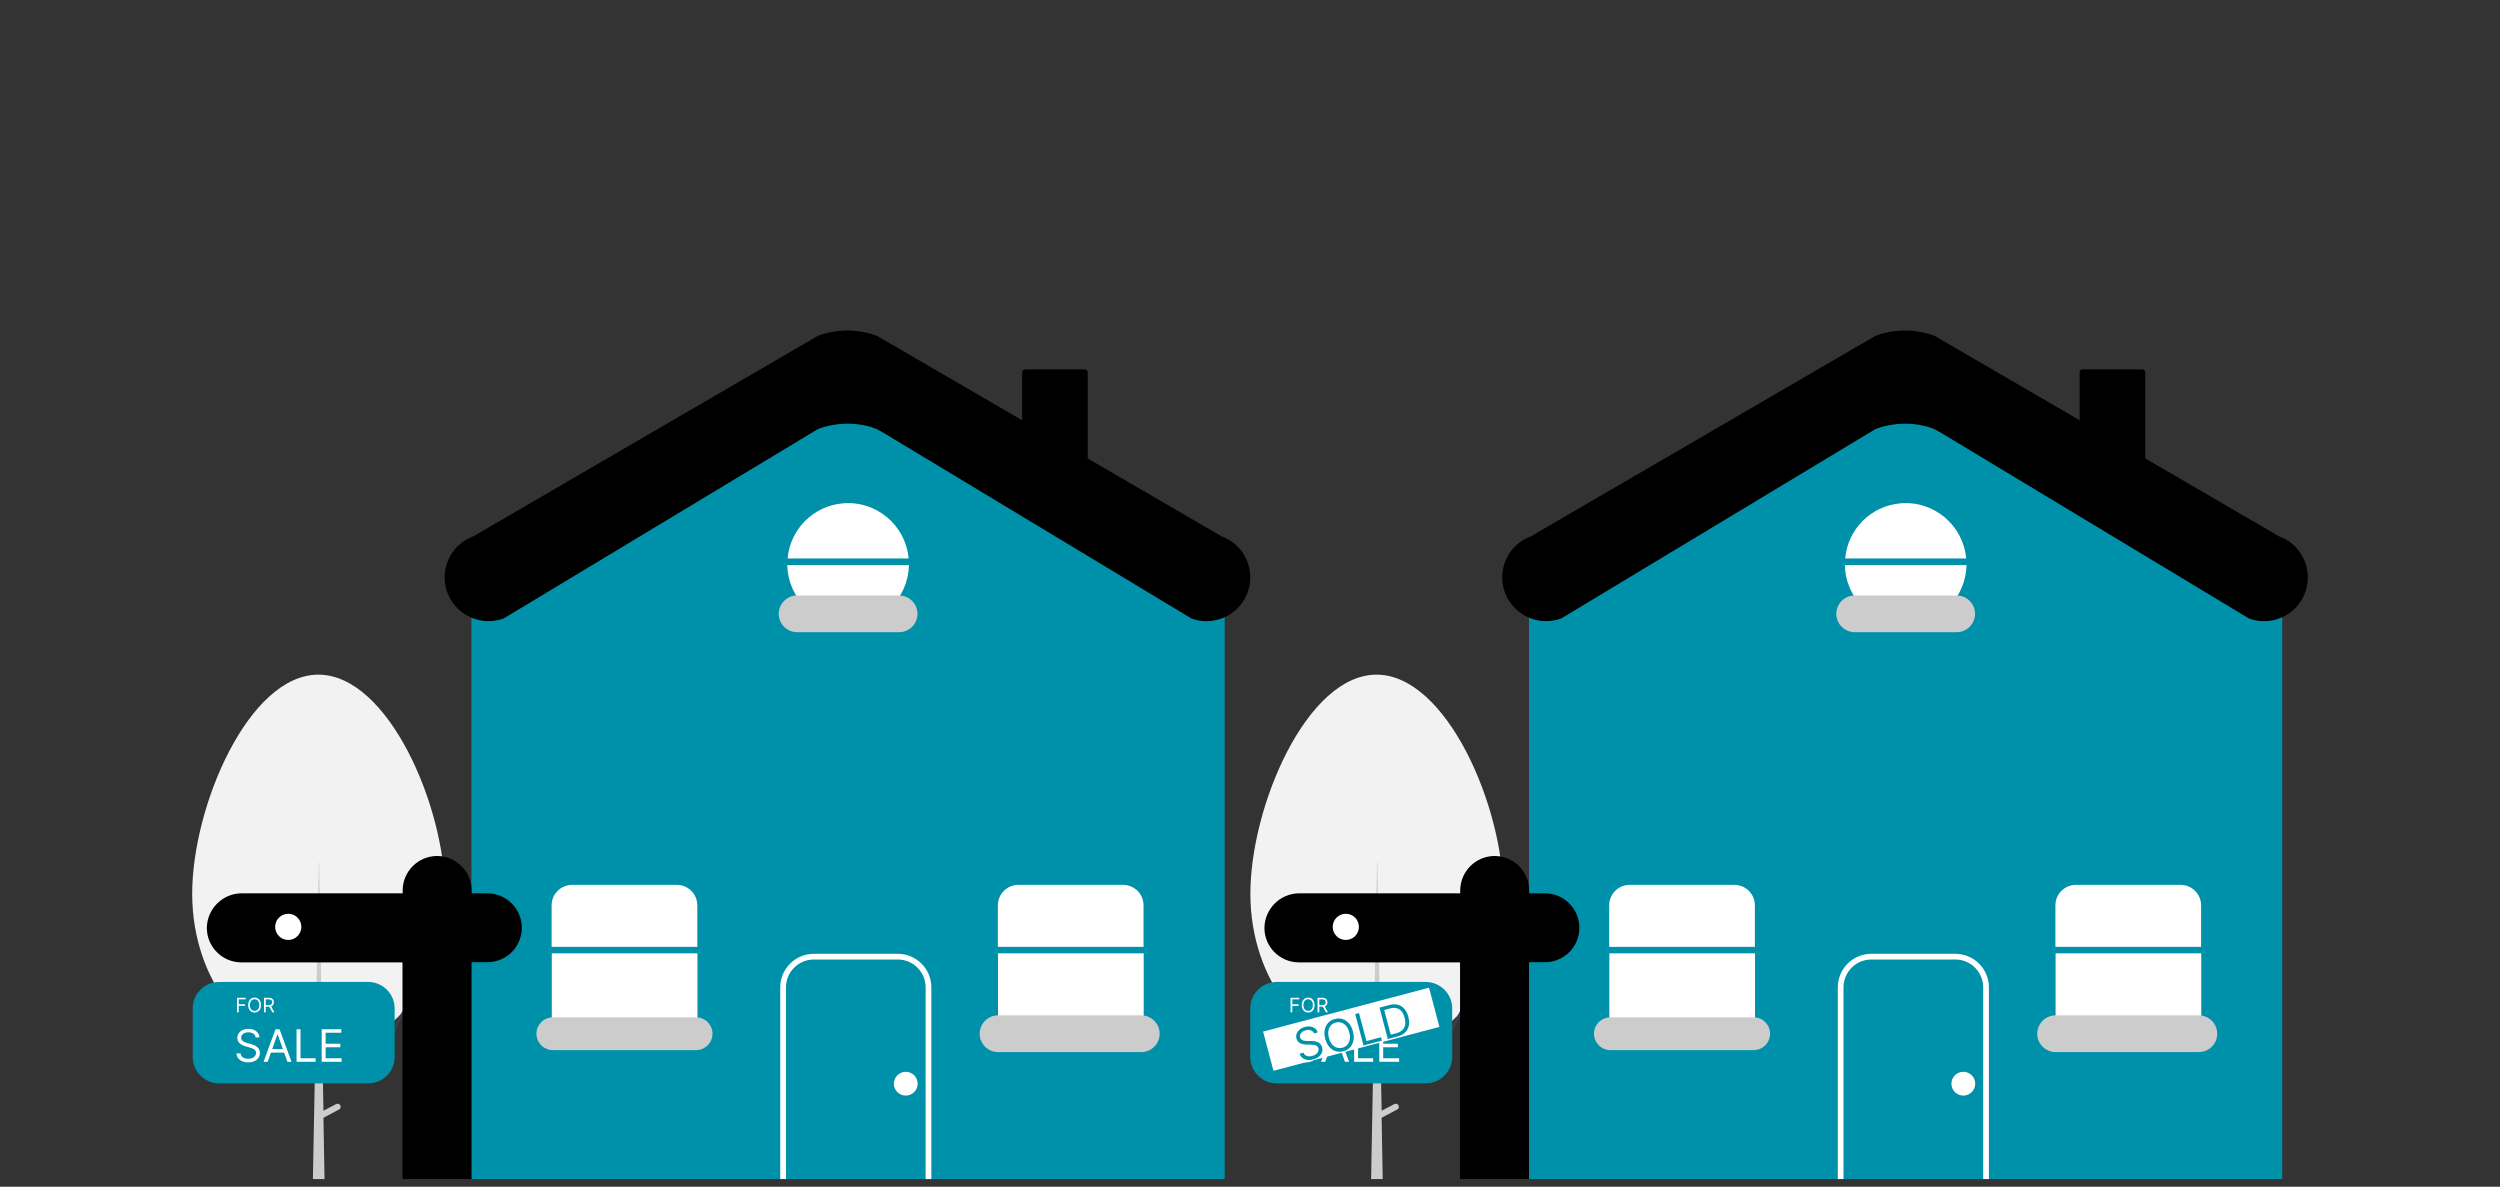
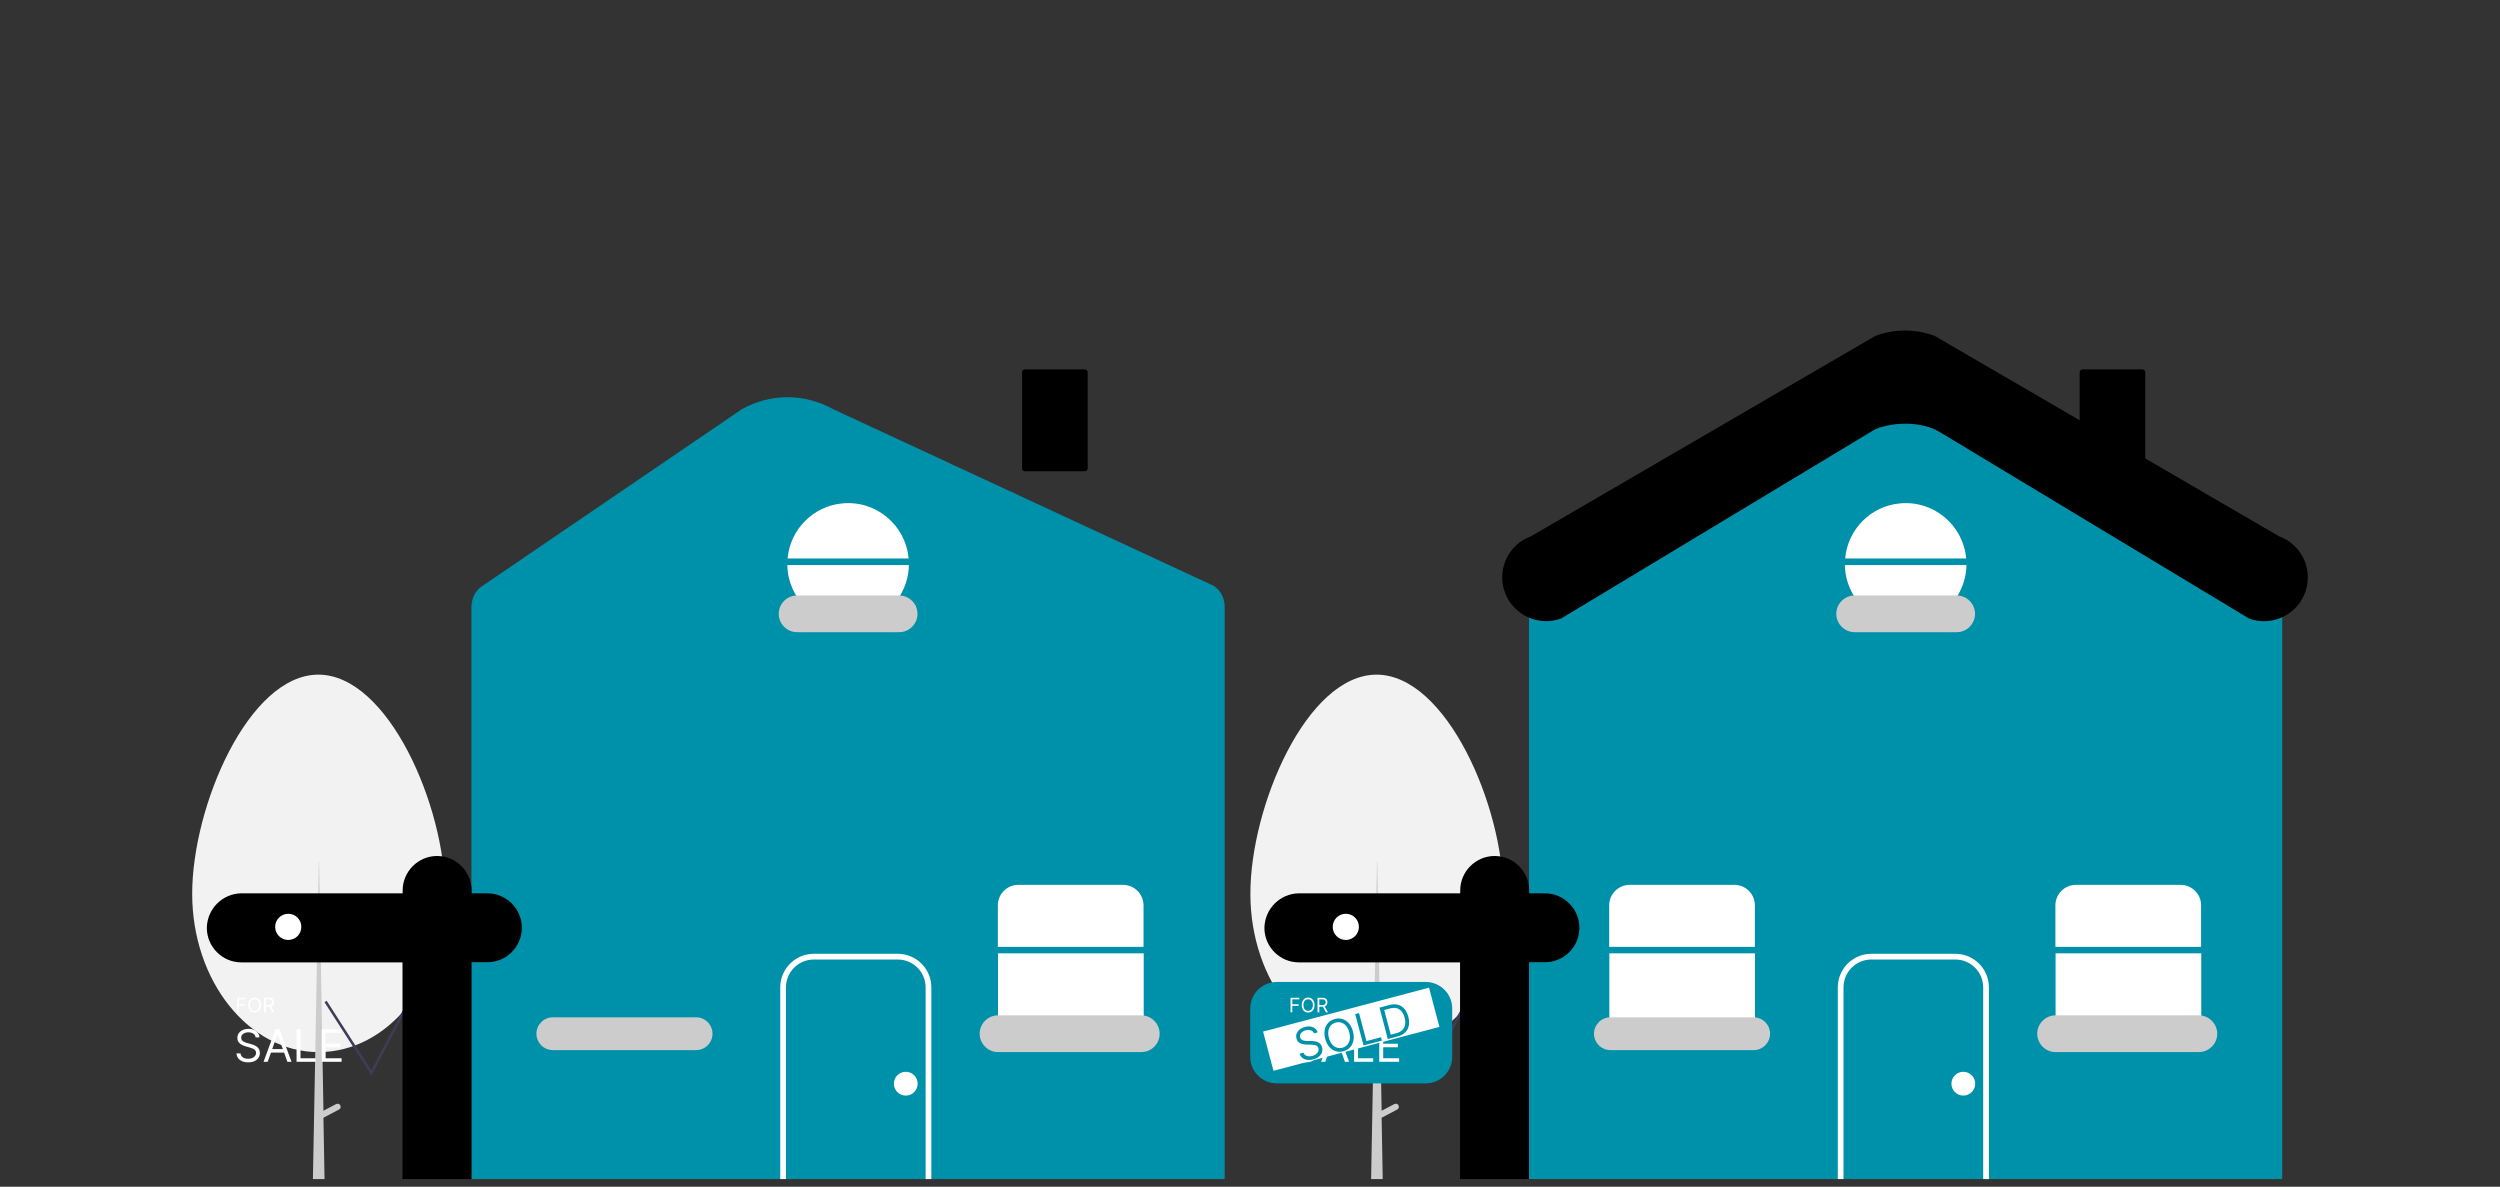
<svg xmlns="http://www.w3.org/2000/svg" width="316" height="150" viewBox="0 0 316 150" fill="none">
  <rect x="0" y="0" width="316" height="150" fill="#333333" stroke="none" />
  <g clip-path="url(#clip0_1074_21340)">
    <path d="M40.232 85.274C49.073 85.274 56.255 101.906 56.255 112.973C56.255 124.04 49.094 132.986 40.274 132.986C31.454 132.986 24.293 124.019 24.293 112.973C24.293 101.927 31.412 85.274 40.253 85.274H40.232Z" fill="#F2F2F2" />
    <path d="M43.025 139.727C42.92 139.517 42.689 139.454 42.479 139.559L40.883 140.399L40.337 108.962H40.295L39.455 154.28H41.114L40.883 141.281L42.836 140.252C43.046 140.168 43.109 139.916 43.025 139.727Z" fill="#CCCCCC" />
    <path d="M173.987 85.274C182.828 85.274 190.01 101.906 190.01 112.973C190.01 124.04 182.849 132.986 174.029 132.986C165.209 132.986 158.048 124.019 158.048 112.973C158.048 101.927 165.167 85.274 174.008 85.274H173.987Z" fill="#F2F2F2" />
    <path d="M176.78 139.727C176.675 139.517 176.444 139.454 176.234 139.559L174.638 140.399L174.092 108.962H174.05L173.21 154.28H174.869L174.638 141.281L176.591 140.252C176.801 140.168 176.864 139.916 176.78 139.727Z" fill="#CCCCCC" />
    <path d="M150.518 154.593H63.868C61.509 154.593 59.588 152.197 59.588 149.267V76.75C59.588 75.628 60.121 74.581 60.995 74.049L93.753 51.735C97.386 49.7 101.665 49.7 105.301 51.716L153.372 74.03C154.266 74.564 154.816 75.609 154.798 76.731V149.267C154.798 152.215 152.876 154.593 150.518 154.593Z" fill="#0091AA" />
-     <path d="M88.141 119.684V114.434C88.141 113.008 86.98 111.847 85.554 111.847H72.314C70.888 111.847 69.726 113.008 69.726 114.434V119.684H88.141Z" fill="white" />
-     <path d="M69.746 120.503V128.626C69.746 130.052 70.907 131.213 72.333 131.213H85.573C86.999 131.213 88.16 130.052 88.16 128.626V120.503H69.746Z" fill="white" />
    <path d="M113.48 154.763H102.865C100.525 154.763 98.623 152.86 98.623 150.521V124.802C98.623 122.463 100.525 120.56 102.865 120.56H113.48C115.819 120.56 117.722 122.463 117.722 124.802V150.521C117.722 152.86 115.838 154.763 113.48 154.763ZM102.865 121.282C100.924 121.282 99.345 122.862 99.345 124.802V150.521C99.345 152.461 100.924 154.04 102.865 154.04H113.48C115.42 154.04 117 152.461 117 150.521V124.802C117 122.862 115.42 121.282 113.48 121.282H102.865Z" fill="white" />
    <path d="M114.849 70.586C114.469 66.363 110.74 63.243 106.516 63.625C102.808 63.948 99.878 66.897 99.555 70.586H114.849Z" fill="white" />
    <path d="M99.517 71.424C99.593 75.666 103.093 79.054 107.335 78.976C111.464 78.9 114.811 75.572 114.887 71.424H99.517Z" fill="white" />
    <path d="M113.65 79.909H100.752C99.477 79.909 98.431 78.863 98.431 77.588C98.431 76.313 99.477 75.268 100.752 75.268H113.65C114.925 75.268 115.971 76.313 115.971 77.588C115.971 78.863 114.925 79.909 113.65 79.909Z" fill="#CCCCCC" />
    <path d="M69.878 128.588C68.735 128.588 67.805 129.521 67.805 130.661C67.805 131.801 68.737 132.734 69.878 132.734H87.988C89.131 132.734 90.061 131.801 90.061 130.661C90.061 129.521 89.129 128.588 87.988 128.588H69.878Z" fill="#CCCCCC" />
    <path d="M126.149 120.503V128.626C126.149 130.052 127.311 131.213 128.736 131.213H141.977C143.403 131.213 144.564 130.052 144.564 128.626V120.503H126.149Z" fill="white" />
    <path d="M144.543 119.684V114.434C144.543 113.008 143.382 111.847 141.956 111.847H128.715C127.29 111.847 126.128 113.008 126.128 114.434V119.684H144.543Z" fill="white" />
    <path d="M114.488 138.482C115.318 138.482 115.992 137.809 115.992 136.978C115.992 136.148 115.318 135.475 114.488 135.475C113.658 135.475 112.984 136.148 112.984 136.978C112.984 137.809 113.658 138.482 114.488 138.482Z" fill="#FFFFFE" />
    <path d="M46.956 135.93L41.02 126.686L41.286 126.495L46.937 135.283L51.541 126.514L51.826 126.667L46.956 135.93Z" fill="#3F3D56" />
    <path d="M26.145 117.288C26.145 119.684 28.105 121.644 30.501 121.644H50.875V154.553C59.644 154.725 50.913 154.38 59.588 154.553V121.625H61.604C64.019 121.625 65.959 119.665 65.959 117.269C65.959 114.873 64 112.914 61.604 112.914H59.607V112.553C59.607 110.157 57.647 108.197 55.251 108.197C52.855 108.197 50.896 110.157 50.896 112.553V112.914H30.538C28.123 112.933 26.183 114.873 26.143 117.288H26.145Z" fill="black" />
    <path d="M36.435 118.811C37.349 118.811 38.09 118.07 38.09 117.156C38.09 116.242 37.349 115.501 36.435 115.501C35.521 115.501 34.78 116.242 34.78 117.156C34.78 118.07 35.521 118.811 36.435 118.811Z" fill="white" />
-     <path d="M46.536 136.94H27.703C25.858 136.94 24.356 135.437 24.356 133.593V127.467C24.356 125.621 25.86 124.12 27.703 124.12H46.536C48.382 124.12 49.884 125.623 49.884 127.467V133.593C49.884 135.439 48.38 136.94 46.536 136.94Z" fill="#0091AA" />
    <path d="M144.26 132.982H126.149C124.875 132.982 123.829 131.936 123.829 130.661C123.829 129.387 124.875 128.341 126.149 128.341H144.26C145.534 128.341 146.58 129.387 146.58 130.661C146.58 131.936 145.553 132.982 144.26 132.982Z" fill="#CCCCCC" />
    <path d="M129.553 46.693C129.343 46.693 129.192 46.865 129.192 47.054V59.209C129.192 59.419 129.364 59.57 129.553 59.57H137.124C137.334 59.57 137.485 59.398 137.485 59.209V47.056C137.485 46.846 137.313 46.695 137.124 46.695H129.553V46.693Z" fill="black" />
-     <path d="M150.593 78.176L110.874 54.225C108.459 53.331 105.813 53.331 103.398 54.225L63.66 78.176C60.787 79.222 57.609 77.758 56.545 74.885C56.316 74.276 56.203 73.629 56.203 72.983C56.203 70.662 57.647 68.587 59.836 67.789L103.379 42.451C105.794 41.556 108.44 41.556 110.855 42.451L154.399 67.789C156.587 68.587 158.032 70.662 158.032 72.983C158.032 76.044 155.558 78.518 152.496 78.518C151.849 78.518 151.202 78.405 150.593 78.176Z" fill="black" />
    <path d="M32.312 131.127C32.288 130.924 32.191 130.766 32.02 130.654C31.848 130.541 31.639 130.485 31.39 130.485C31.208 130.485 31.049 130.515 30.912 130.574C30.777 130.632 30.672 130.713 30.595 130.816C30.52 130.919 30.483 131.036 30.483 131.167C30.483 131.277 30.509 131.371 30.561 131.45C30.615 131.528 30.683 131.593 30.766 131.645C30.849 131.696 30.936 131.738 31.027 131.771C31.118 131.803 31.201 131.829 31.277 131.849L31.695 131.962C31.802 131.99 31.921 132.029 32.052 132.078C32.184 132.128 32.31 132.195 32.431 132.281C32.553 132.365 32.653 132.473 32.732 132.606C32.811 132.738 32.85 132.901 32.85 133.093C32.85 133.315 32.792 133.516 32.676 133.695C32.561 133.874 32.392 134.017 32.17 134.122C31.949 134.228 31.681 134.281 31.366 134.281C31.071 134.281 30.817 134.233 30.601 134.138C30.387 134.043 30.219 133.911 30.096 133.741C29.974 133.571 29.905 133.374 29.889 133.149H30.403C30.416 133.304 30.468 133.433 30.559 133.534C30.651 133.635 30.768 133.71 30.908 133.759C31.05 133.807 31.203 133.831 31.366 133.831C31.556 133.831 31.726 133.801 31.877 133.739C32.028 133.676 32.148 133.589 32.236 133.478C32.325 133.366 32.369 133.235 32.369 133.085C32.369 132.949 32.331 132.838 32.254 132.752C32.178 132.667 32.078 132.597 31.953 132.543C31.829 132.49 31.695 132.443 31.55 132.403L31.045 132.259C30.724 132.166 30.47 132.035 30.282 131.863C30.095 131.692 30.002 131.468 30.002 131.191C30.002 130.961 30.064 130.761 30.188 130.59C30.314 130.417 30.482 130.283 30.694 130.188C30.906 130.092 31.144 130.044 31.406 130.044C31.671 130.044 31.906 130.091 32.112 130.186C32.318 130.28 32.481 130.408 32.601 130.572C32.723 130.735 32.787 130.92 32.794 131.127H32.312ZM33.837 134.208H33.315L34.824 130.1H35.337L36.846 134.208H36.324L35.096 130.75H35.064L33.837 134.208ZM34.029 132.604H36.132V133.045H34.029V132.604ZM37.486 134.208V130.1H37.983V133.767H39.893V134.208H37.486ZM40.663 134.208V130.1H43.143V130.541H41.161V131.93H43.014V132.371H41.161V133.767H43.175V134.208H40.663Z" fill="white" />
    <path d="M284.193 154.593H197.543C195.185 154.593 193.263 152.197 193.263 149.267V76.75C193.263 75.628 193.797 74.581 194.67 74.049L227.428 51.735C231.061 49.7 235.341 49.7 238.976 51.716L287.047 74.03C287.942 74.564 288.492 75.609 288.473 76.731V149.267C288.473 152.215 286.551 154.593 284.193 154.593Z" fill="#0091AA" />
    <path d="M221.817 119.684V114.434C221.817 113.008 220.656 111.847 219.23 111.847H205.989C204.563 111.847 203.402 113.008 203.402 114.434V119.684H221.817Z" fill="white" />
    <path d="M203.421 120.503V128.626C203.421 130.052 204.582 131.213 206.008 131.213H219.249C220.675 131.213 221.836 130.052 221.836 128.626V120.503H203.421Z" fill="white" />
    <path d="M247.155 154.763H236.54C234.201 154.763 232.298 152.86 232.298 150.521V124.802C232.298 122.463 234.201 120.56 236.54 120.56H247.155C249.495 120.56 251.397 122.463 251.397 124.802V150.521C251.397 152.86 249.514 154.763 247.155 154.763ZM236.54 121.282C234.6 121.282 233.02 122.862 233.02 124.802V150.521C233.02 152.461 234.6 154.04 236.54 154.04H247.155C249.096 154.04 250.675 152.461 250.675 150.521V124.802C250.675 122.862 249.096 121.282 247.155 121.282H236.54Z" fill="white" />
    <path d="M248.525 70.586C248.145 66.363 244.415 63.243 240.192 63.625C236.483 63.948 233.554 66.897 233.23 70.586H248.525Z" fill="white" />
    <path d="M233.193 71.424C233.268 75.666 236.769 79.054 241.011 78.976C245.14 78.9 248.487 75.572 248.563 71.424H233.193Z" fill="white" />
    <path d="M247.326 79.909H234.427C233.153 79.909 232.107 78.863 232.107 77.588C232.107 76.313 233.153 75.268 234.427 75.268H247.326C248.6 75.268 249.646 76.313 249.646 77.588C249.646 78.863 248.6 79.909 247.326 79.909Z" fill="#CCCCCC" />
    <path d="M203.553 128.588C202.411 128.588 201.48 129.521 201.48 130.661C201.48 131.801 202.413 132.734 203.553 132.734H221.664C222.806 132.734 223.736 131.801 223.736 130.661C223.736 129.521 222.804 128.588 221.664 128.588H203.553Z" fill="#CCCCCC" />
    <path d="M259.825 120.503V128.626C259.825 130.052 260.986 131.213 262.412 131.213H275.652C277.078 131.213 278.24 130.052 278.24 128.626V120.503H259.825Z" fill="white" />
    <path d="M278.219 119.684V114.434C278.219 113.008 277.057 111.847 275.632 111.847H262.391C260.965 111.847 259.804 113.008 259.804 114.434V119.684H278.219Z" fill="white" />
    <path d="M248.164 138.482C248.994 138.482 249.667 137.809 249.667 136.978C249.667 136.148 248.994 135.475 248.164 135.475C247.333 135.475 246.66 136.148 246.66 136.978C246.66 137.809 247.333 138.482 248.164 138.482Z" fill="#FFFFFE" />
    <path d="M180.632 135.93L174.695 126.686L174.962 126.495L180.613 135.283L185.216 126.514L185.502 126.667L180.632 135.93Z" fill="#3F3D56" />
    <path d="M159.821 117.288C159.821 119.684 161.78 121.644 164.176 121.644H184.55V154.553C193.32 154.725 184.588 154.38 193.263 154.553V121.625H195.279C197.694 121.625 199.635 119.665 199.635 117.269C199.635 114.873 197.675 112.914 195.279 112.914H193.282V112.553C193.282 110.157 191.323 108.197 188.927 108.197C186.531 108.197 184.571 110.157 184.571 112.553V112.914H164.216C161.801 112.933 159.861 114.873 159.821 117.288Z" fill="black" />
    <path d="M170.111 118.811C171.025 118.811 171.766 118.07 171.766 117.156C171.766 116.242 171.025 115.501 170.111 115.501C169.197 115.501 168.456 116.242 168.456 117.156C168.456 118.07 169.197 118.811 170.111 118.811Z" fill="white" />
    <path d="M180.212 136.94H161.379C159.533 136.94 158.031 135.437 158.031 133.593V127.467C158.031 125.621 159.535 124.12 161.379 124.12H180.212C182.058 124.12 183.559 125.623 183.559 127.467V133.593C183.559 135.439 182.055 136.94 180.212 136.94Z" fill="#0091AA" />
    <path d="M277.935 132.982H259.825C258.55 132.982 257.504 131.936 257.504 130.661C257.504 129.387 258.55 128.341 259.825 128.341H277.935C279.21 128.341 280.256 129.387 280.256 130.661C280.256 131.936 279.229 132.982 277.935 132.982Z" fill="#CCCCCC" />
    <path d="M263.229 46.693C263.019 46.693 262.868 46.865 262.868 47.054V59.209C262.868 59.419 263.04 59.57 263.229 59.57H270.799C271.009 59.57 271.161 59.398 271.161 59.209V47.056C271.161 46.846 270.988 46.695 270.799 46.695H263.229V46.693Z" fill="black" />
    <path d="M284.269 78.176L244.549 54.225C242.134 53.331 239.488 53.331 237.073 54.225L197.335 78.176C194.462 79.222 191.285 77.758 190.22 74.885C189.991 74.276 189.878 73.629 189.878 72.983C189.878 70.662 191.323 68.587 193.511 67.789L237.054 42.451C239.469 41.556 242.115 41.556 244.53 42.451L288.074 67.789C290.262 68.587 291.707 70.662 291.707 72.983C291.707 76.044 289.233 78.518 286.171 78.518C285.525 78.518 284.878 78.405 284.269 78.176Z" fill="black" />
    <path d="M165.988 131.127C165.964 130.924 165.866 130.766 165.695 130.654C165.524 130.541 165.314 130.485 165.065 130.485C164.883 130.485 164.724 130.515 164.588 130.574C164.453 130.632 164.347 130.713 164.271 130.816C164.196 130.919 164.158 131.036 164.158 131.167C164.158 131.277 164.184 131.371 164.237 131.45C164.29 131.528 164.358 131.593 164.441 131.645C164.524 131.696 164.611 131.738 164.702 131.771C164.793 131.803 164.877 131.829 164.953 131.849L165.37 131.962C165.477 131.99 165.596 132.029 165.727 132.078C165.86 132.128 165.986 132.195 166.106 132.281C166.228 132.365 166.328 132.473 166.407 132.606C166.486 132.738 166.526 132.901 166.526 133.093C166.526 133.315 166.467 133.516 166.351 133.695C166.236 133.874 166.067 134.017 165.845 134.122C165.625 134.228 165.357 134.281 165.041 134.281C164.747 134.281 164.492 134.233 164.277 134.138C164.063 134.043 163.894 133.911 163.771 133.741C163.65 133.571 163.581 133.374 163.565 133.149H164.078C164.092 133.304 164.144 133.433 164.235 133.534C164.327 133.635 164.443 133.71 164.584 133.759C164.725 133.807 164.878 133.831 165.041 133.831C165.231 133.831 165.401 133.801 165.553 133.739C165.704 133.676 165.823 133.589 165.912 133.478C166 133.366 166.044 133.235 166.044 133.085C166.044 132.949 166.006 132.838 165.93 132.752C165.854 132.667 165.753 132.597 165.629 132.543C165.504 132.49 165.37 132.443 165.226 132.403L164.72 132.259C164.399 132.166 164.145 132.035 163.958 131.863C163.771 131.692 163.677 131.468 163.677 131.191C163.677 130.961 163.739 130.761 163.864 130.59C163.989 130.417 164.158 130.283 164.369 130.188C164.582 130.092 164.819 130.044 165.081 130.044C165.346 130.044 165.581 130.091 165.787 130.186C165.993 130.28 166.156 130.408 166.277 130.572C166.398 130.735 166.463 130.92 166.469 131.127H165.988ZM167.512 134.208H166.99L168.499 130.1H169.013L170.521 134.208H169.999L168.772 130.75H168.74L167.512 134.208ZM167.705 132.604H169.807V133.045H167.705V132.604ZM171.161 134.208V130.1H171.658V133.767H173.568V134.208H171.161ZM174.339 134.208V130.1H176.818V130.541H174.836V131.93H176.69V132.371H174.836V133.767H176.85V134.208H174.339Z" fill="white" />
    <path d="M163.124 127.961V126.121H164.228V126.319H163.347V126.941H164.145V127.138H163.347V127.961H163.124ZM166.162 127.041C166.162 127.235 166.127 127.403 166.057 127.544C165.987 127.686 165.891 127.795 165.769 127.872C165.646 127.948 165.507 127.987 165.35 127.987C165.193 127.987 165.053 127.948 164.931 127.872C164.809 127.795 164.713 127.686 164.643 127.544C164.573 127.403 164.538 127.235 164.538 127.041C164.538 126.847 164.573 126.679 164.643 126.538C164.713 126.397 164.809 126.288 164.931 126.211C165.053 126.134 165.193 126.096 165.35 126.096C165.507 126.096 165.646 126.134 165.769 126.211C165.891 126.288 165.987 126.397 166.057 126.538C166.127 126.679 166.162 126.847 166.162 127.041ZM165.947 127.041C165.947 126.882 165.92 126.747 165.867 126.638C165.814 126.528 165.742 126.445 165.652 126.389C165.562 126.333 165.461 126.304 165.35 126.304C165.238 126.304 165.137 126.333 165.047 126.389C164.957 126.445 164.886 126.528 164.832 126.638C164.78 126.747 164.753 126.882 164.753 127.041C164.753 127.201 164.78 127.335 164.832 127.445C164.886 127.554 164.957 127.637 165.047 127.694C165.137 127.75 165.238 127.778 165.35 127.778C165.461 127.778 165.562 127.75 165.652 127.694C165.742 127.637 165.814 127.554 165.867 127.445C165.92 127.335 165.947 127.201 165.947 127.041ZM166.537 127.961V126.121H167.159C167.303 126.121 167.421 126.146 167.513 126.195C167.605 126.243 167.673 126.31 167.718 126.395C167.762 126.48 167.784 126.577 167.784 126.685C167.784 126.794 167.762 126.89 167.718 126.974C167.673 127.058 167.605 127.124 167.514 127.172C167.422 127.219 167.305 127.243 167.162 127.243H166.659V127.041H167.155C167.253 127.041 167.333 127.027 167.392 126.998C167.453 126.969 167.497 126.929 167.524 126.876C167.551 126.823 167.565 126.759 167.565 126.685C167.565 126.612 167.551 126.547 167.524 126.492C167.496 126.437 167.452 126.395 167.392 126.365C167.331 126.334 167.251 126.319 167.152 126.319H166.76V127.961H166.537ZM167.403 127.135L167.856 127.961H167.597L167.152 127.135H167.403Z" fill="white" />
    <path d="M29.955 127.961V126.121H31.058V126.319H30.178V126.941H30.976V127.138H30.178V127.961H29.955ZM32.993 127.041C32.993 127.235 32.958 127.403 32.888 127.544C32.818 127.686 32.721 127.795 32.599 127.872C32.477 127.948 32.337 127.987 32.181 127.987C32.024 127.987 31.884 127.948 31.762 127.872C31.64 127.795 31.543 127.686 31.473 127.544C31.403 127.403 31.368 127.235 31.368 127.041C31.368 126.847 31.403 126.679 31.473 126.538C31.543 126.397 31.64 126.288 31.762 126.211C31.884 126.134 32.024 126.096 32.181 126.096C32.337 126.096 32.477 126.134 32.599 126.211C32.721 126.288 32.818 126.397 32.888 126.538C32.958 126.679 32.993 126.847 32.993 127.041ZM32.777 127.041C32.777 126.882 32.751 126.747 32.697 126.638C32.645 126.528 32.573 126.445 32.483 126.389C32.393 126.333 32.292 126.304 32.181 126.304C32.069 126.304 31.968 126.333 31.878 126.389C31.788 126.445 31.716 126.528 31.663 126.638C31.61 126.747 31.584 126.882 31.584 127.041C31.584 127.201 31.61 127.335 31.663 127.445C31.716 127.554 31.788 127.637 31.878 127.694C31.968 127.75 32.069 127.778 32.181 127.778C32.292 127.778 32.393 127.75 32.483 127.694C32.573 127.637 32.645 127.554 32.697 127.445C32.751 127.335 32.777 127.201 32.777 127.041ZM33.368 127.961V126.121H33.989C34.133 126.121 34.251 126.146 34.343 126.195C34.436 126.243 34.504 126.31 34.548 126.395C34.593 126.48 34.615 126.577 34.615 126.685C34.615 126.794 34.593 126.89 34.548 126.974C34.504 127.058 34.436 127.124 34.344 127.172C34.253 127.219 34.136 127.243 33.993 127.243H33.49V127.041H33.986C34.084 127.041 34.163 127.027 34.223 126.998C34.284 126.969 34.327 126.929 34.354 126.876C34.382 126.823 34.396 126.759 34.396 126.685C34.396 126.612 34.382 126.547 34.354 126.492C34.327 126.437 34.283 126.395 34.222 126.365C34.162 126.334 34.082 126.319 33.982 126.319H33.59V127.961H33.368ZM34.234 127.135L34.687 127.961H34.428L33.982 127.135H34.234Z" fill="white" />
    <path d="M180.63 124.84L159.654 130.39L160.966 135.348L181.941 129.798L180.63 124.84Z" fill="white" />
    <path d="M166.091 130.617C166.015 130.426 165.881 130.299 165.686 130.234C165.492 130.169 165.275 130.169 165.034 130.232C164.859 130.279 164.712 130.348 164.595 130.44C164.48 130.531 164.398 130.636 164.351 130.755C164.305 130.874 164.299 130.997 164.332 131.124C164.36 131.23 164.41 131.314 164.48 131.377C164.552 131.438 164.634 131.484 164.728 131.513C164.821 131.541 164.916 131.559 165.012 131.568C165.108 131.576 165.196 131.58 165.275 131.58L165.707 131.582C165.817 131.581 165.942 131.588 166.082 131.603C166.222 131.617 166.362 131.65 166.5 131.702C166.639 131.752 166.764 131.831 166.874 131.939C166.984 132.047 167.064 132.194 167.113 132.38C167.17 132.594 167.165 132.803 167.098 133.006C167.033 133.209 166.907 133.39 166.719 133.549C166.533 133.707 166.287 133.827 165.982 133.908C165.698 133.983 165.439 134.002 165.207 133.965C164.975 133.928 164.779 133.843 164.616 133.711C164.455 133.578 164.338 133.405 164.265 133.191L164.762 133.06C164.814 133.207 164.898 133.317 165.011 133.392C165.126 133.466 165.258 133.508 165.406 133.52C165.556 133.531 165.709 133.515 165.867 133.473C166.051 133.425 166.208 133.351 166.338 133.253C166.468 133.154 166.561 133.039 166.618 132.909C166.675 132.778 166.684 132.64 166.646 132.495C166.611 132.363 166.546 132.266 166.45 132.202C166.354 132.139 166.24 132.098 166.106 132.078C165.972 132.058 165.83 132.047 165.68 132.045L165.154 132.035C164.821 132.028 164.541 131.965 164.316 131.848C164.092 131.73 163.944 131.538 163.873 131.27C163.814 131.048 163.823 130.838 163.899 130.64C163.977 130.441 164.106 130.269 164.286 130.123C164.466 129.976 164.684 129.869 164.937 129.801C165.193 129.734 165.433 129.719 165.656 129.759C165.879 129.796 166.07 129.879 166.228 130.006C166.387 130.132 166.497 130.295 166.556 130.494L166.091 130.617ZM171.015 130.376C171.126 130.795 171.146 131.177 171.075 131.522C171.005 131.867 170.86 132.158 170.64 132.393C170.42 132.628 170.14 132.791 169.802 132.88C169.463 132.97 169.14 132.967 168.832 132.871C168.525 132.775 168.255 132.595 168.023 132.33C167.791 132.065 167.62 131.723 167.509 131.304C167.398 130.885 167.378 130.503 167.448 130.158C167.519 129.813 167.664 129.523 167.884 129.287C168.104 129.052 168.383 128.89 168.722 128.8C169.061 128.71 169.384 128.713 169.691 128.809C169.999 128.905 170.269 129.085 170.501 129.35C170.733 129.615 170.904 129.957 171.015 130.376ZM170.55 130.499C170.459 130.156 170.324 129.881 170.147 129.674C169.97 129.468 169.768 129.33 169.541 129.26C169.315 129.19 169.082 129.186 168.841 129.25C168.601 129.314 168.399 129.432 168.236 129.605C168.074 129.778 167.967 129.998 167.914 130.265C167.863 130.532 167.883 130.837 167.974 131.181C168.065 131.525 168.199 131.8 168.375 132.006C168.553 132.213 168.755 132.351 168.981 132.421C169.208 132.491 169.442 132.494 169.683 132.43C169.923 132.367 170.124 132.249 170.286 132.076C170.449 131.903 170.556 131.683 170.607 131.416C170.66 131.149 170.641 130.843 170.55 130.499ZM172.349 132.148L171.298 128.176L171.779 128.049L172.717 131.594L174.563 131.106L174.676 131.532L172.349 132.148ZM176.647 131.011L175.421 131.335L174.37 127.364L175.65 127.025C176.035 126.923 176.386 126.915 176.702 127.002C177.018 127.087 177.288 127.258 177.513 127.516C177.737 127.772 177.903 128.106 178.012 128.517C178.121 128.93 178.142 129.306 178.074 129.644C178.005 129.98 177.851 130.266 177.611 130.501C177.372 130.734 177.05 130.904 176.647 131.011ZM175.789 130.782L176.503 130.593C176.831 130.506 177.086 130.37 177.269 130.187C177.451 130.003 177.565 129.78 177.609 129.518C177.653 129.256 177.632 128.963 177.546 128.64C177.462 128.319 177.336 128.057 177.17 127.853C177.004 127.648 176.8 127.511 176.559 127.442C176.318 127.372 176.042 127.378 175.732 127.46L174.964 127.663L175.789 130.782Z" fill="#0091AA" />
  </g>
  <defs>
    <clipPath id="clip0_1074_21340">
      <rect width="315" height="148.218" fill="white" transform="translate(0.5 0.812)" />
    </clipPath>
  </defs>
</svg>